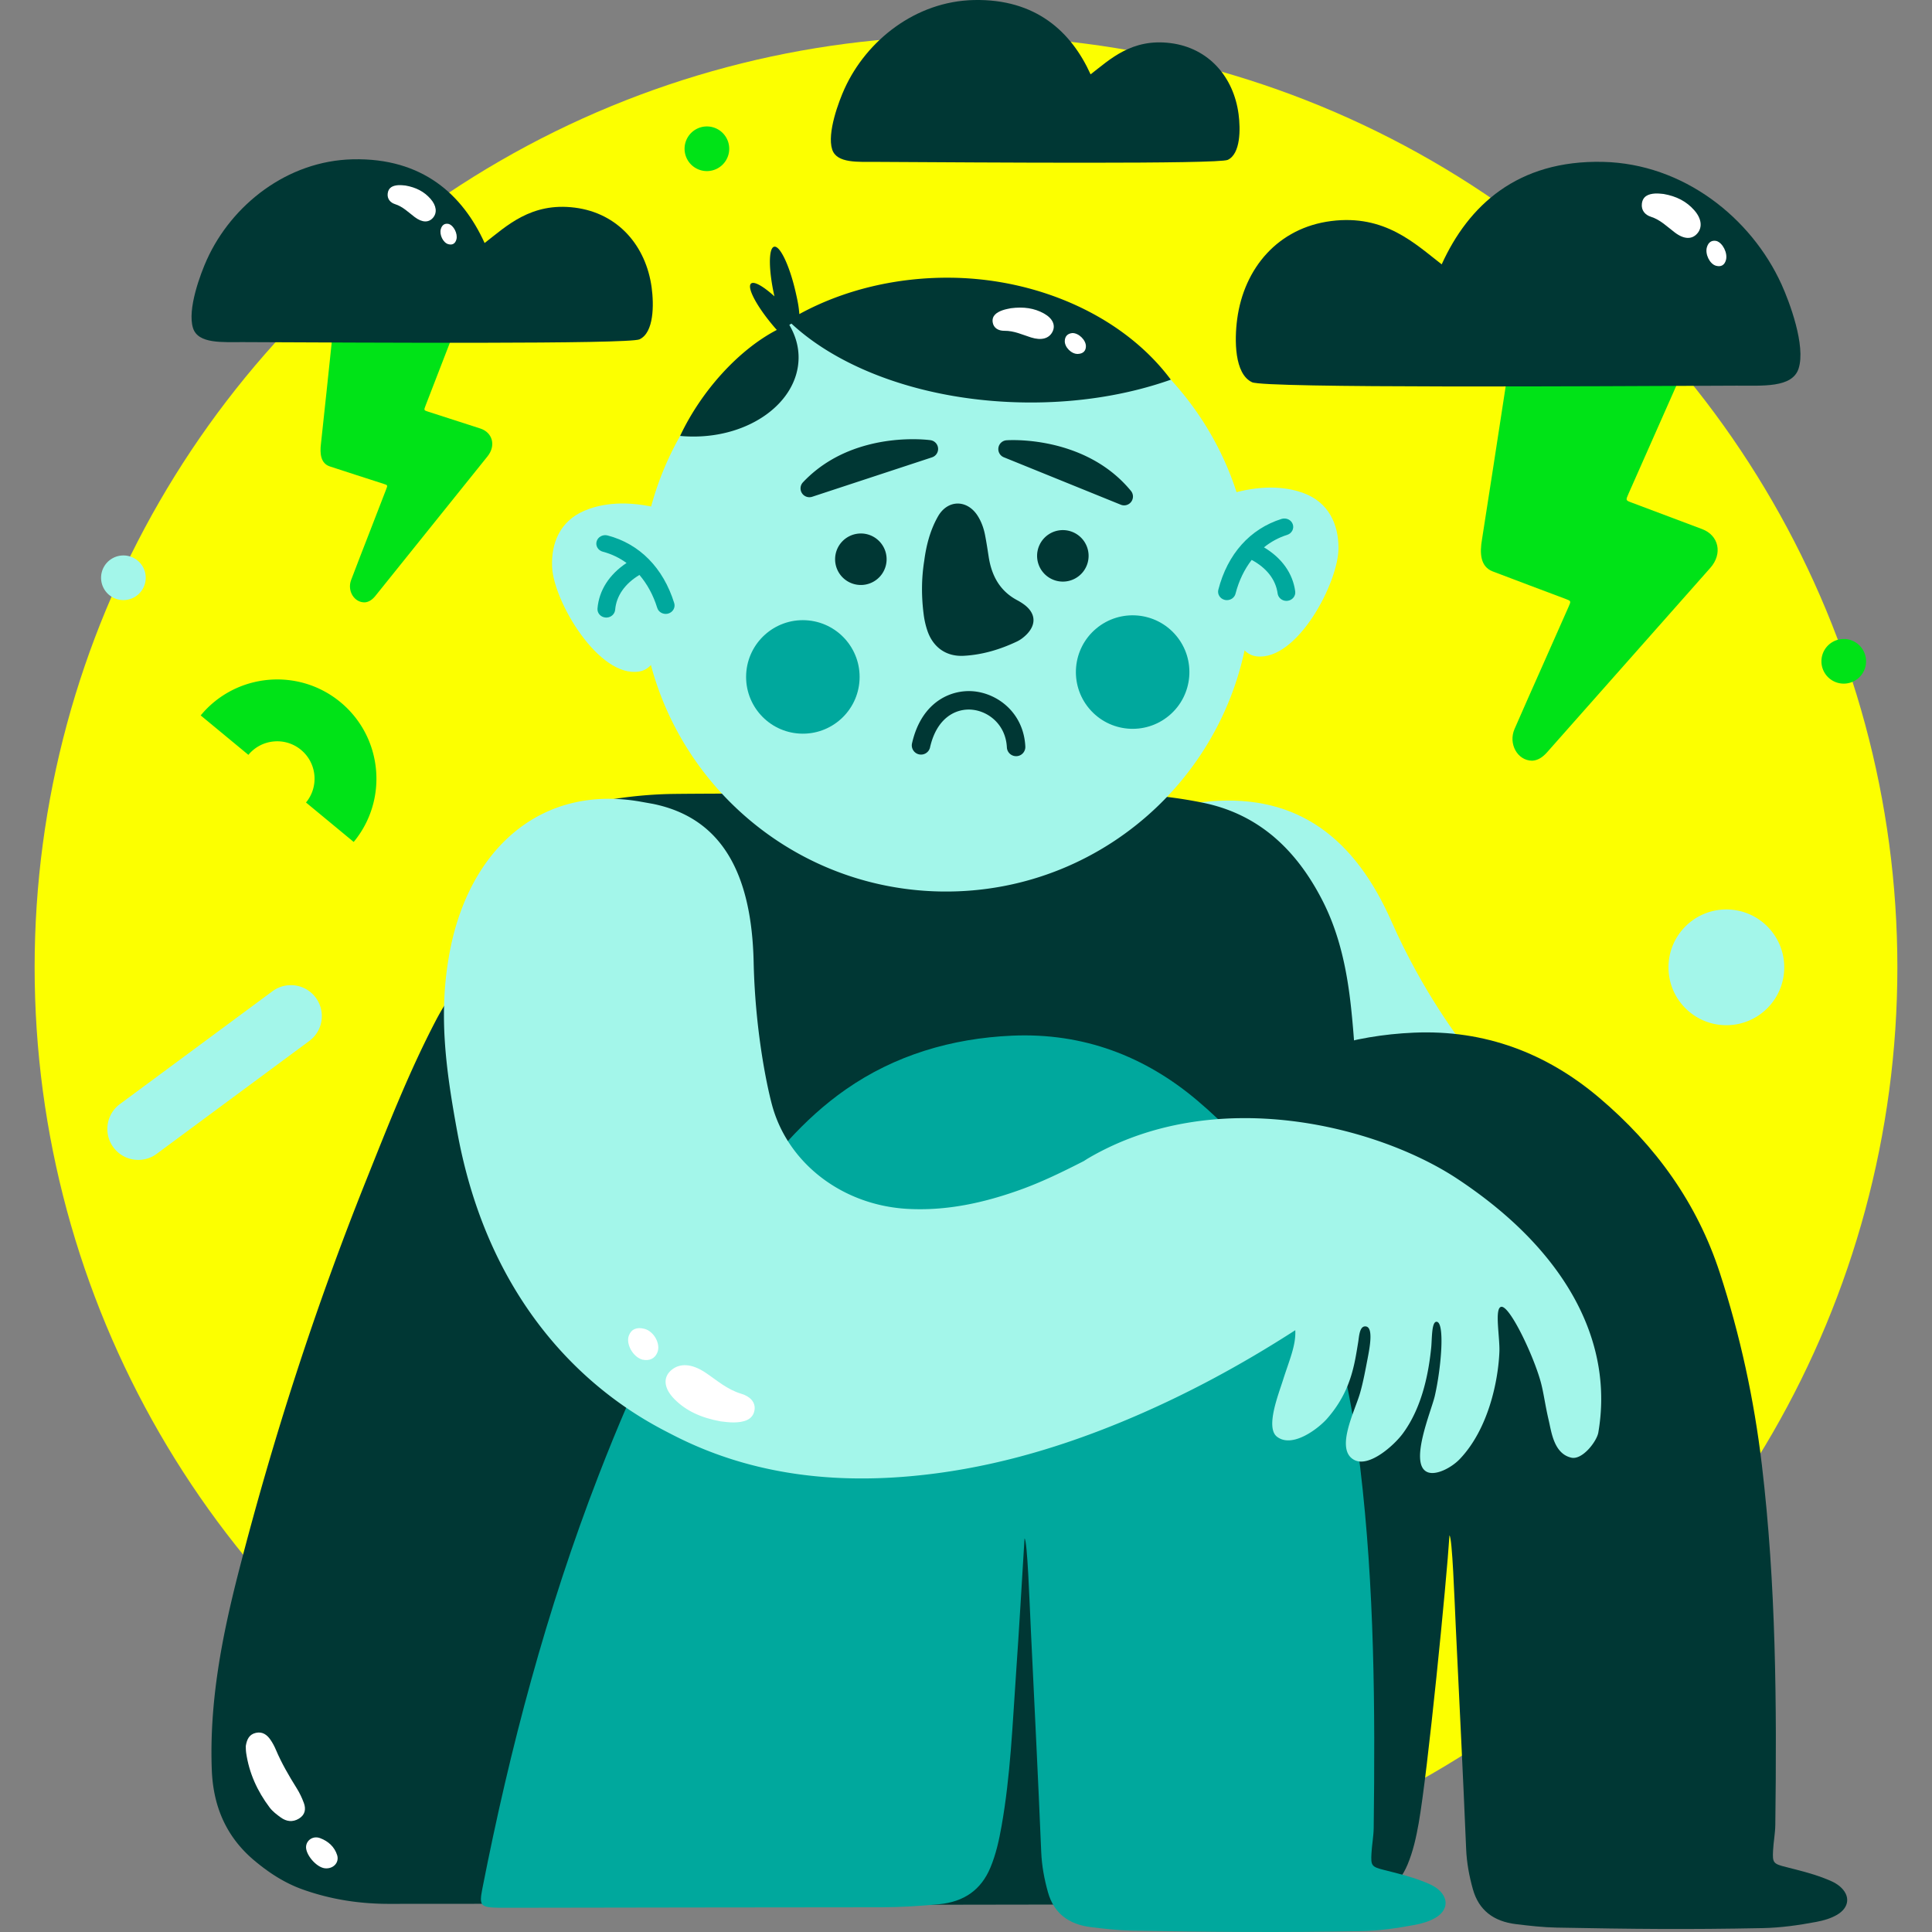
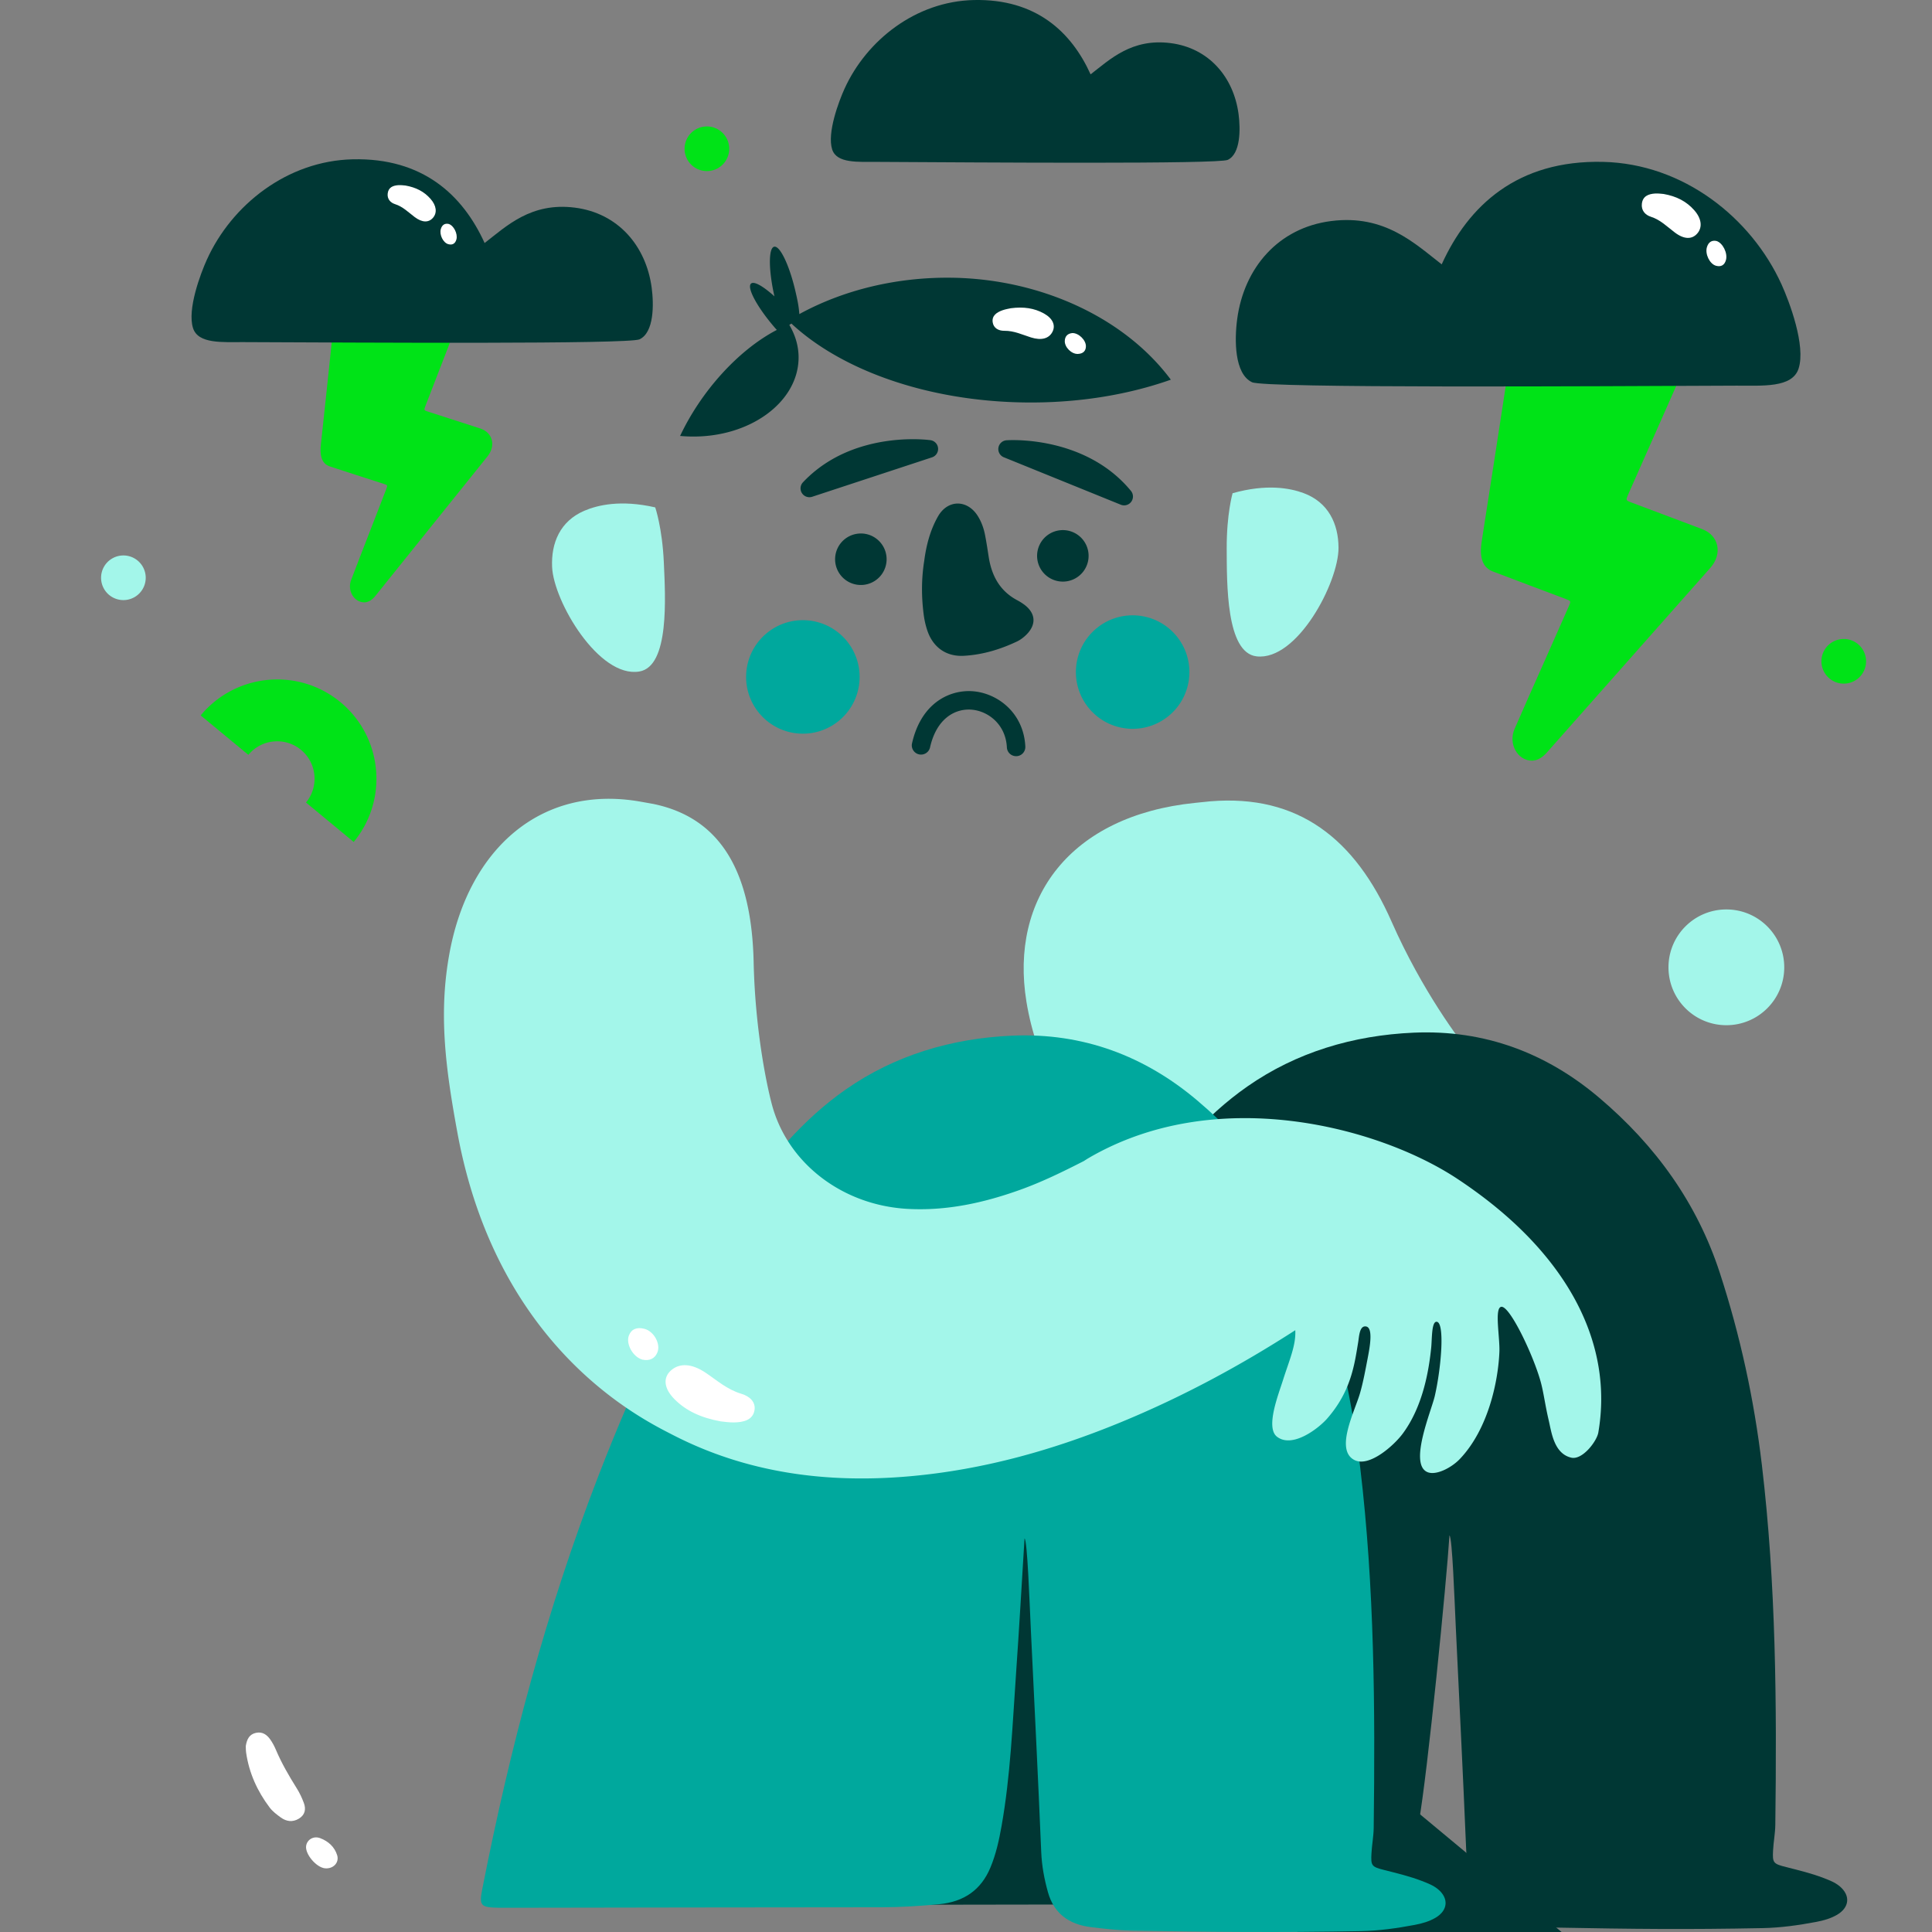
<svg xmlns="http://www.w3.org/2000/svg" version="1.1" width="512" height="512" x="0" y="0" viewBox="0 0 512 512" style="enable-background:new 0 0 512 512" xml:space="preserve" class="">
  <rect x="0" y="0" width="512" height="512" fill="#808080" stroke="none" />
  <g>
-     <circle cx="256" cy="256.352" r="246.824" style="" fill="#fcff00" data-original="#feedcb" class="" opacity="1" />
-     <path d="M40.416 306.474a8.202 8.202 0 0 1-8.651-13.875l40.448-29.917c3.639-2.689 8.777-1.925 11.47 1.716 2.693 3.642 1.925 8.778-1.716 11.469l-40.448 29.917a8.291 8.291 0 0 1-1.103.69z" style="" fill="#a3f6ea" data-original="#8dbef8" class="" opacity="1" />
    <path d="M98.969 199.965c1.954 7.838.295 16.472-5.236 23.16l-12.639-10.452c3.481-4.208 2.886-10.467-1.32-13.949a9.851 9.851 0 0 0-7.248-2.228 9.835 9.835 0 0 0-6.7 3.55l-12.639-10.453c9.246-11.179 25.862-12.753 37.04-3.506a26.159 26.159 0 0 1 8.742 13.878zM494.528 175.253a5.916 5.916 0 1 1-11.832 0 5.916 5.916 0 0 1 11.832 0z" style="" fill="#00e317" data-original="#feb7c5" class="" opacity="1" />
    <path d="M193.251 39.425a5.916 5.916 0 1 1-11.832 0 5.916 5.916 0 0 1 11.832 0z" style="" fill="#00e317" data-original="#df797e" class="" opacity="1" />
    <path d="M38.618 153.116a5.916 5.916 0 1 1-11.832 0 5.916 5.916 0 0 1 11.832 0zM472.843 256.351c0 8.472-6.868 15.339-15.339 15.339-8.47 0-15.339-6.867-15.339-15.339 0-8.47 6.869-15.338 15.339-15.338 8.471.001 15.339 6.868 15.339 15.338z" style="" fill="#a3f6ea" data-original="#8dbef8" class="" opacity="1" />
    <path d="M406.003 201.593c-3.898-.051-6.323-4.506-4.639-8.393 2.388-5.512 4.847-10.985 7.277-16.474 2.345-5.297 4.693-10.592 7.037-15.889.69-1.558.688-1.563-.733-2.099-6.451-2.432-12.91-4.839-19.352-7.303-3.299-1.262-3.49-4.819-2.836-8.551.372-2.124 5.195-33.511 7.231-46.773.52-3.389 3.112-5.872 6.158-5.9 10.889-.098 35.022-.245 36.647.375 2.066.788 3.231 2.477 3.55 4.901.17 1.288-.208 2.45-.709 3.581-4.692 10.593-9.38 21.188-14.069 31.783-.769 1.737-.767 1.739.812 2.333 6.237 2.346 12.474 4.69 18.71 7.037 4.436 1.669 5.468 6.536 2.169 10.263-14.431 16.3-28.87 32.591-43.29 48.903-1.156 1.306-2.446 2.148-3.963 2.206z" style="" fill="#00e317" data-original="#df797e" class="" opacity="1" />
    <path d="M382.064 70.057c-7.077-5.463-15.025-13.287-29.277-11.479-14.082 1.788-23.102 12.465-24.915 25.947-.743 5.55-.772 14.556 3.937 16.773 3.421 1.612 90.414 1.058 128.407.903 6.853-.028 14.756.658 16.433-4.534 1.951-6.052-2.43-17.688-4.525-22.299-8.024-17.655-25.988-31.982-47.309-32.469-22.711-.519-35.685 11.598-42.751 27.158z" style="fill-rule:evenodd;clip-rule:evenodd;" fill="#003734" data-original="#377eb6" class="" opacity="1" />
    <path d="M440.867 51.404c3.415.598 6.053 1.951 8.136 4.318 1.943 2.209 2.201 4.511.816 6.127-1.408 1.645-3.501 1.625-5.957-.223-2.041-1.536-3.84-3.387-6.373-4.187-1.519-.48-2.579-1.693-2.377-3.449.232-2.017 1.756-2.594 3.486-2.702.875-.056 1.767.086 2.269.116zM454.88 63.862c1.662.496 2.996 3.187 2.53 4.994-.353 1.369-1.285 1.952-2.651 1.572-1.671-.465-2.944-3.099-2.413-4.906.389-1.324 1.26-1.923 2.534-1.66z" style="" fill="#ffffff" data-original="#ffffff" class="" />
    <path d="M96.708 159.631c-2.829.098-4.742-3.049-3.656-5.927 1.541-4.081 3.135-8.135 4.708-12.2 1.517-3.923 3.037-7.845 4.554-11.768.446-1.154.445-1.158-.604-1.497-4.763-1.541-9.531-3.063-14.289-4.627-2.437-.801-2.698-3.374-2.353-6.104.196-1.553 2.608-24.484 3.625-34.174.26-2.476 2.053-4.367 4.262-4.492 7.894-.448 25.392-1.39 26.592-.997 1.526.5 2.429 1.685 2.744 3.431.168.929-.066 1.784-.39 2.622-3.036 7.845-6.07 15.692-9.103 23.538-.497 1.286-.496 1.288.67 1.664l13.813 4.456c3.275 1.057 4.192 4.551 1.928 7.368-9.902 12.321-19.81 24.637-29.704 36.966-.792.991-1.699 1.647-2.797 1.741z" style="" fill="#00e317" data-original="#df797e" class="" opacity="1" />
    <path d="M128.428 64.405c5.782-4.463 12.275-10.854 23.917-9.378 11.504 1.461 18.873 10.183 20.354 21.197.607 4.534.63 11.892-3.216 13.702-2.795 1.317-73.862.865-104.9.737-5.599-.023-12.055.537-13.425-3.704-1.594-4.944 1.985-14.45 3.696-18.217 6.555-14.423 21.231-26.127 38.648-26.525 18.554-.422 29.153 9.477 34.926 22.188z" style="fill-rule:evenodd;clip-rule:evenodd;" fill="#003734" data-original="#377eb6" class="" opacity="1" />
    <path d="M107.444 49.167c2.79.488 4.945 1.594 6.647 3.528 1.588 1.805 1.798 3.685.667 5.005-1.151 1.344-2.86 1.327-4.867-.182-1.667-1.255-3.137-2.767-5.206-3.421-1.241-.392-2.107-1.383-1.942-2.818.189-1.648 1.434-2.119 2.848-2.208.714-.045 1.443.071 1.853.096zM118.892 59.344c1.358.405 2.448 2.604 2.067 4.079-.289 1.118-1.05 1.595-2.165 1.285-1.365-.38-2.405-2.532-1.971-4.008.316-1.082 1.027-1.571 2.069-1.356z" style="" fill="#ffffff" data-original="#ffffff" class="" />
    <path d="M289.019 19.707c5.128-3.948 10.888-9.603 21.202-8.282 10.191 1.307 16.71 9.044 18.01 18.803.532 4.018.545 10.537-2.865 12.137-2.478 1.164-65.444.683-92.943.535-4.96-.027-10.681.462-11.89-3.297-1.407-4.382 1.775-12.801 3.296-16.136C229.653 10.696 242.669.342 258.102.009c16.438-.353 25.817 8.429 30.917 19.698z" style="fill-rule:evenodd;clip-rule:evenodd;" fill="#003734" data-original="#377eb6" class="" opacity="1" />
    <path d="M394.322 283.668c-1.561-1.303-3.046-2.671-4.351-4.172-2.946-3.388-13.146-17.004-21.193-35.267-9.64-21.879-24.633-33.791-48.022-31.873l-4.047.413c-33.125 3.382-49.165 25.258-44.692 52.698 2.658 16.302 10.669 29.621 21.063 44.923 34.792 51.219 87.624 57.429 98.887 58.988 3.061.424 6.111.743 9.15.979-2.992-28.834-4.618-57.784-6.795-86.689z" style="" fill="#a3f6ea" data-original="#8dbef8" class="" opacity="1" />
-     <path d="M362.996 469.729c-.595-16.185-.301-32.393-.988-48.588-.618-14.562-.352-29.149-.85-43.729-.775-22.664-.973-45.352-1.201-68.032-.142-14.1-.402-28.181-1.896-42.206-1.054-9.887-3.025-19.546-7.536-28.401-6.898-13.542-16.941-23.04-31.773-26.047-6.549-1.327-13.152-2.111-19.84-2.298-8.549-.238-113.318-.238-121.867 0-6.688.186-13.291.97-19.84 2.298-14.832 3.006-24.875 12.505-31.773 26.047-4.338 8.516-6.318 17.778-7.4 27.269a63.932 63.932 0 0 0-2.523 4.392c-7.149 13.677-12.769 28.106-18.503 42.431-13.476 33.664-24.629 68.203-33.705 103.45-4.442 17.251-7.855 34.67-7.173 52.72.371 9.839 3.934 17.871 11.285 24.035 3.891 3.262 8.058 5.971 12.844 7.672 7.424 2.638 15.015 3.806 22.839 3.799 41.704-.038 83.408-.018 125.112-.018v.119c42.479 0 84.959.001 127.438-.002 1.55 0 3.1-.049 4.65-.051 2.103-.003 3.114-1.185 3.237-3.284.076-1.292.119-2.591.097-3.885-.155-9.233-.294-18.46-.634-27.691z" style="" fill="#003734" data-original="#377eb6" class="" opacity="1" />
+     <path d="M362.996 469.729a63.932 63.932 0 0 0-2.523 4.392c-7.149 13.677-12.769 28.106-18.503 42.431-13.476 33.664-24.629 68.203-33.705 103.45-4.442 17.251-7.855 34.67-7.173 52.72.371 9.839 3.934 17.871 11.285 24.035 3.891 3.262 8.058 5.971 12.844 7.672 7.424 2.638 15.015 3.806 22.839 3.799 41.704-.038 83.408-.018 125.112-.018v.119c42.479 0 84.959.001 127.438-.002 1.55 0 3.1-.049 4.65-.051 2.103-.003 3.114-1.185 3.237-3.284.076-1.292.119-2.591.097-3.885-.155-9.233-.294-18.46-.634-27.691z" style="" fill="#003734" data-original="#377eb6" class="" opacity="1" />
    <path d="M65.134 462.725c.289-1.823.941-3.103 2.67-3.496 1.765-.401 2.972.534 3.849 1.795.579.831 1.06 1.737 1.449 2.657 1.514 3.583 3.481 6.951 5.562 10.278.763 1.22 1.38 2.54 1.869 3.875.587 1.603.338 3.123-1.344 4.135-1.631.982-3.285.756-4.743-.293-1.085-.781-2.2-1.626-2.974-2.651-3.308-4.376-5.465-9.201-6.237-14.505-.101-.696-.081-1.409-.101-1.795zM81.124 489.21c.227-1.675 1.941-2.739 3.694-2.09 2.227.825 3.84 2.357 4.521 4.486.642 2.007-1.042 3.737-3.231 3.51-2.303-.238-5.274-3.761-4.984-5.906z" style="" fill="#ffffff" data-original="#ffffff" class="" />
-     <path d="M310.281 100.62c-14.497-15.777-35.179-25.818-58.296-26.186-15.46-.247-29.98 3.869-42.388 11.198-.17.104-.336.213-.505.312a81.32 81.32 0 0 0-28.857 29.584c-6.45 11.391-10.228 24.51-10.45 38.527-.714 44.683 34.932 81.489 79.619 82.2 44.688.713 81.49-34.933 82.204-79.619.342-21.571-7.803-41.292-21.327-56.016z" style="" fill="#a3f6ea" data-original="#8dbef8" class="" opacity="1" />
    <path d="M354.721 145.162c.042 9.143-10.937 30.042-21.722 28.779-8.11-.939-7.862-19.432-7.91-28.571-.036-9.154 1.56-14.664 1.56-14.664 9.042-2.541 15.241-1.353 18.805-.033 6.584 2.438 9.244 8.139 9.267 14.489z" style="fill-rule:evenodd;clip-rule:evenodd;" fill="#a3f6ea" data-original="#8dbef8" class="" opacity="1" />
-     <path d="M334.966 145.048c1.813-1.45 3.857-2.582 6.14-3.297 1.227-.385 1.903-1.648 1.494-2.812-.394-1.168-1.728-1.8-2.96-1.425-8.358 2.628-14.328 9.292-16.769 18.767-.312 1.196.464 2.406 1.716 2.699.201.041.375.062.574.062 1.057-.008 2.01-.697 2.263-1.706.899-3.488 2.371-6.479 4.283-8.953 3.959 2.119 6.393 5.238 6.879 8.911.164 1.125 1.174 1.951 2.336 1.942.098.002.188-.005.282-.018 1.301-.155 2.199-1.273 2.04-2.493-.638-4.808-3.564-8.865-8.278-11.677z" style="" fill="#00a89d" data-original="#67a0da" class="" opacity="1" />
    <path d="M146.315 150.278c.406 9.134 12.398 29.469 23.108 27.679 8.055-1.336 6.899-19.794 6.499-28.924-.413-9.145-2.278-14.57-2.278-14.57-9.156-2.094-15.288-.604-18.783.889-6.458 2.758-8.835 8.583-8.546 14.926z" style="fill-rule:evenodd;clip-rule:evenodd;" fill="#a3f6ea" data-original="#8dbef8" class="" opacity="1" />
-     <path d="M178.671 159.821c-2.903-9.344-9.192-15.707-17.669-17.922-1.249-.315-2.551.382-2.887 1.568-.352 1.182.385 2.411 1.63 2.736 2.316.602 4.413 1.633 6.294 2.992-4.57 3.039-7.294 7.234-7.696 12.068-.099 1.226.853 2.299 2.16 2.39.094.009.184.011.283.004 1.161-.048 2.129-.922 2.238-2.054.305-3.693 2.583-6.927 6.434-9.238 2.031 2.377 3.648 5.293 4.717 8.732.303.995 1.288 1.637 2.344 1.593.199-.009.371-.04.57-.09 1.237-.354 1.953-1.6 1.582-2.779z" style="" fill="#00a89d" data-original="#67a0da" class="" opacity="1" />
    <path d="M252.427 73.605c-14.508-.231-28.711 3.13-40.594 9.632-.16-2.053-.41-3.321-.998-5.892-1.593-6.958-4.135-12.312-5.676-11.96-1.534.351-1.496 6.231.077 13.151-2.937-2.655-5.388-4.086-6.198-3.388-1.198 1.033 1.609 6.252 6.27 11.659.301.348.259.296.559.625-10.29 5.362-20.107 16.36-25.631 28.096a37.02 37.02 0 0 0 2.927.157c15.535.25 28.283-9.031 28.469-20.72.049-3.158-.854-6.147-2.457-8.864.146-.088.291-.181.439-.271.042-.025.087-.046.129-.071 13.118 12.206 35.68 20.48 61.459 20.89 14.296.23 27.679-1.997 39.079-6.029-12.413-16.666-34.737-26.647-57.854-27.015z" style="" fill="#003734" data-original="#1c1c1b" class="" opacity="1" />
    <path d="M267.889 81.684c3.374-.438 6.198-.029 8.744 1.38 2.375 1.316 3.178 3.173 2.263 4.906-.931 1.765-2.915 2.323-5.687 1.45-2.304-.726-4.455-1.782-7.045-1.755-1.553.016-2.851-.709-3.087-2.235-.272-1.753 1.029-2.655 2.638-3.221.813-.286 1.691-.413 2.174-.525zM284.17 88.265c1.692-.041 3.609 1.846 3.608 3.486-.001 1.243-.74 1.988-2.124 2.045-1.693.07-3.537-1.786-3.475-3.445.044-1.215.722-1.956 1.991-2.086z" style="" fill="#ffffff" data-original="#ffffff" class="" />
    <path d="M297.153 133.803a2.343 2.343 0 0 0 2.561-3.706c-4.141-5.031-9.651-8.734-16.378-11.015-8.684-2.945-16.279-2.425-16.597-2.403a2.34 2.34 0 0 0-.706 4.506l30.99 12.57c.042.017.086.033.13.048zM215.096 131.689a2.344 2.344 0 0 1-2.579-1.009 2.344 2.344 0 0 1 .274-2.861c4.471-4.741 10.217-8.064 17.083-9.886 8.862-2.353 16.405-1.322 16.721-1.279a2.342 2.342 0 0 1 .401 4.544l-31.766 10.453-.134.038zM234.949 147.819a6.821 6.821 0 0 1-6.426 7.197 6.822 6.822 0 0 1-7.201-6.426 6.826 6.826 0 0 1 6.428-7.199c3.762-.217 6.985 2.666 7.199 6.428zM288.479 146.92a6.82 6.82 0 0 1-6.425 7.199 6.823 6.823 0 1 1-.777-13.624 6.825 6.825 0 0 1 7.202 6.425z" style="" fill="#003734" data-original="#1c1c1b" class="" opacity="1" />
    <path d="M244.938 148.573c-.785 4.931-.749 9.593-.156 14.247a22.15 22.15 0 0 0 .984 4.318c1.506 4.422 4.993 6.905 9.621 6.658 4.946-.264 9.643-1.673 14.11-3.788.908-.43 1.762-1.078 2.48-1.788 2.775-2.746 2.501-5.787-.67-8.079a15.146 15.146 0 0 0-1.743-1.08c-4.632-2.467-6.791-6.542-7.559-11.54-.294-1.914-.586-3.829-.955-5.73-.349-1.801-.967-3.53-1.951-5.083-2.769-4.373-7.937-4.363-10.508.127-2.117 3.699-3.137 7.805-3.653 11.738zM255.453 183.208c.848-.079 1.678-.08 2.475-.012 6.519.554 13.35 5.757 13.794 14.629.067 1.349-.965 2.511-2.322 2.566a2.446 2.446 0 0 1-2.566-2.321c-.302-6.07-4.918-9.625-9.32-9.999-4.189-.354-9.284 2.104-11.059 10.064a2.448 2.448 0 0 1-4.776-1.066c2.138-9.571 8.296-13.35 13.774-13.861z" style="" fill="#003734" data-original="#377eb6" class="" opacity="1" />
    <circle cx="300.162" cy="178.123" r="15.041" style="" transform="rotate(-40.043 300.138 178.113)" fill="#00a89d" data-original="#67a0da" class="" opacity="1" />
    <path d="M197.746 178.609c-.432 8.296 5.942 15.371 14.238 15.803 8.296.432 15.371-5.942 15.803-14.238.432-8.296-5.942-15.371-14.238-15.803-8.296-.432-15.371 5.942-15.803 14.238z" style="" fill="#00a89d" data-original="#67a0da" class="" opacity="1" />
    <path d="M384.122 406.901c-.746 11.984-5.771 62.883-8.163 76.311-.664 3.728-1.479 7.432-2.962 10.967-2.4 5.724-6.823 9.036-13.626 9.667-5.085.471-14.277.8-19.393.803-32.777.015-65.553.08-98.33.129-.988.001-1.977.013-2.965-.004-4.932-.084-5.319-.489-4.416-5.09 7.299-37.189 16.991-73.823 30.791-109.468 9.879-25.517 21.41-50.371 37.765-73.064 7.814-10.842 16.357-21.29 27.766-29.243 12.956-9.031 27.958-13.54 44.08-14.244 18.888-.825 35.183 5.476 48.98 17.116 15.212 12.833 26.135 28.196 32.099 46.473 5.442 16.678 9.105 33.629 11.162 50.946 3.768 31.728 3.969 63.542 3.565 95.385-.029 2.255-.473 4.504-.593 6.761-.176 3.305 0 3.578 3.442 4.445 3.337.841 6.677 1.646 9.878 2.873 1.522.584 3.055 1.161 4.297 2.188 2.922 2.415 2.669 5.628-.637 7.575-1.678.988-3.578 1.527-5.525 1.894-4.683.884-9.405 1.554-14.19 1.648-20.258.4-34.339.24-54.595-.134-3.61-.067-7.226-.482-10.813-.919-6.006-.731-9.864-3.751-11.405-9.233-.989-3.52-1.639-7.031-1.792-10.694-.816-19.594-1.807-39.183-2.743-58.773-.359-7.534-.925-23.785-1.677-24.315z" style="" fill="#003734" data-original="#377eb6" class="" opacity="1" />
    <path d="M271.511 407.697c-.746 11.984-1.414 23.877-2.245 35.76-.947 13.543-1.467 27.123-3.858 40.551-.664 3.728-1.479 7.432-2.962 10.967-2.4 5.724-6.823 9.036-13.626 9.667-5.085.472-10.159.8-15.275.803-32.777.015-65.553.08-98.33.129-.988.001-1.977.012-2.965-.004-4.932-.084-5.319-.489-4.416-5.09 7.299-37.189 16.991-73.823 30.791-109.468 9.879-25.517 21.41-50.371 37.765-73.064 7.813-10.842 16.357-21.291 27.766-29.243 12.956-9.03 27.958-13.54 44.08-14.244 18.888-.825 35.183 5.476 48.98 17.116 15.212 12.833 26.135 28.196 32.099 46.473 5.442 16.678 9.105 33.629 11.162 50.946 3.768 31.728 3.969 63.542 3.565 95.385-.029 2.255-.473 4.504-.593 6.761-.176 3.305 0 3.579 3.442 4.446 3.337.841 6.677 1.646 9.878 2.873 1.522.584 3.055 1.161 4.297 2.188 2.922 2.415 2.669 5.628-.637 7.575-1.678.988-3.578 1.527-5.525 1.894-4.683.883-9.405 1.554-14.19 1.648-20.258.4-40.517.24-60.772-.135-3.611-.067-7.226-.482-10.813-.919-6.006-.731-9.864-3.751-11.405-9.233-.989-3.52-1.639-7.03-1.792-10.694-.816-19.594-1.807-39.183-2.743-58.773-.36-7.534-.926-23.785-1.678-24.315z" style="" fill="#00a89d" data-original="#67a0da" class="" opacity="1" />
    <path d="M169.812 212.459c-26.352-4.681-45.445 12.414-50.615 39.732-3.072 16.23-1.122 30.886 2.027 48.007 10.541 57.311 48.94 75.876 57.052 80.059 19.512 10.061 40.677 12.918 62.755 10.976 19.673-1.73 38.299-7.017 56.219-14.416 16.306-6.733 31.548-14.972 46.011-24.3.22 4.027-1.611 8-3.275 13.282-1.202 3.807-4.67 12.538-1.573 14.944 4.084 3.17 11.042-2.206 13.332-4.849 6.312-7.23 7.21-14.311 8.174-20.128.259-1.469.316-4.435 2.01-4.253 2.107.203 1.049 5.647.516 8.446-.553 2.848-1.154 6.227-2.028 9.248-1.378 4.793-6.713 14.991-1.508 17.701 3.932 2.056 10.54-3.887 12.818-6.967 5.301-7.138 6.917-16.534 7.55-22.758.237-2.309.082-6.851 1.386-6.901 2.305-.095 1.304 12.155-.434 19.695-.901 3.887-6.764 17.625-2.158 20.047 2.286 1.216 6.602-1.048 8.832-3.408 7.582-7.993 10.135-20.717 10.449-28.324.172-3.843-1.359-11.568.466-11.97 2.202-.473 8.463 12.632 10.452 19.76.81 2.89 1.185 6.213 2.162 10.344.702 2.932 1.322 8.794 5.974 9.87 2.969.674 6.773-4.357 7.166-6.664 4.026-23.473-7.959-46.16-32.87-64.127a128.865 128.865 0 0 0-4.749-3.276c-21.015-13.767-63.803-24.964-97.452-5.338-.407.237-.831.512-1.254.789-5.505 2.806-11.054 5.541-16.987 7.664-9.53 3.409-19.357 5.595-29.731 5.022-16.907-.932-31.144-11.606-35.655-26.567-1.189-3.945-4.718-19.407-5.148-38.801-.515-23.233-8.236-38.211-26.696-41.966l-3.218-.573z" style="" fill="#a3f6ea" data-original="#8dbef8" class="" opacity="1" />
    <path d="M190.96 376.675c-5.198-.954-9.159-2.8-12.21-5.872-2.846-2.867-3.103-5.745-.885-7.67 2.256-1.959 5.462-1.805 9.115.645 3.036 2.036 5.682 4.449 9.515 5.601 2.299.691 3.851 2.265 3.437 4.436-.475 2.494-2.845 3.117-5.502 3.146-1.344.014-2.702-.218-3.47-.286zM170.23 360.317c-2.517-.72-4.401-4.149-3.579-6.366.623-1.681 2.086-2.349 4.156-1.792 2.533.681 4.326 4.036 3.405 6.251-.675 1.622-2.045 2.313-3.982 1.907z" style="" fill="#ffffff" data-original="#ffffff" class="" />
  </g>
</svg>